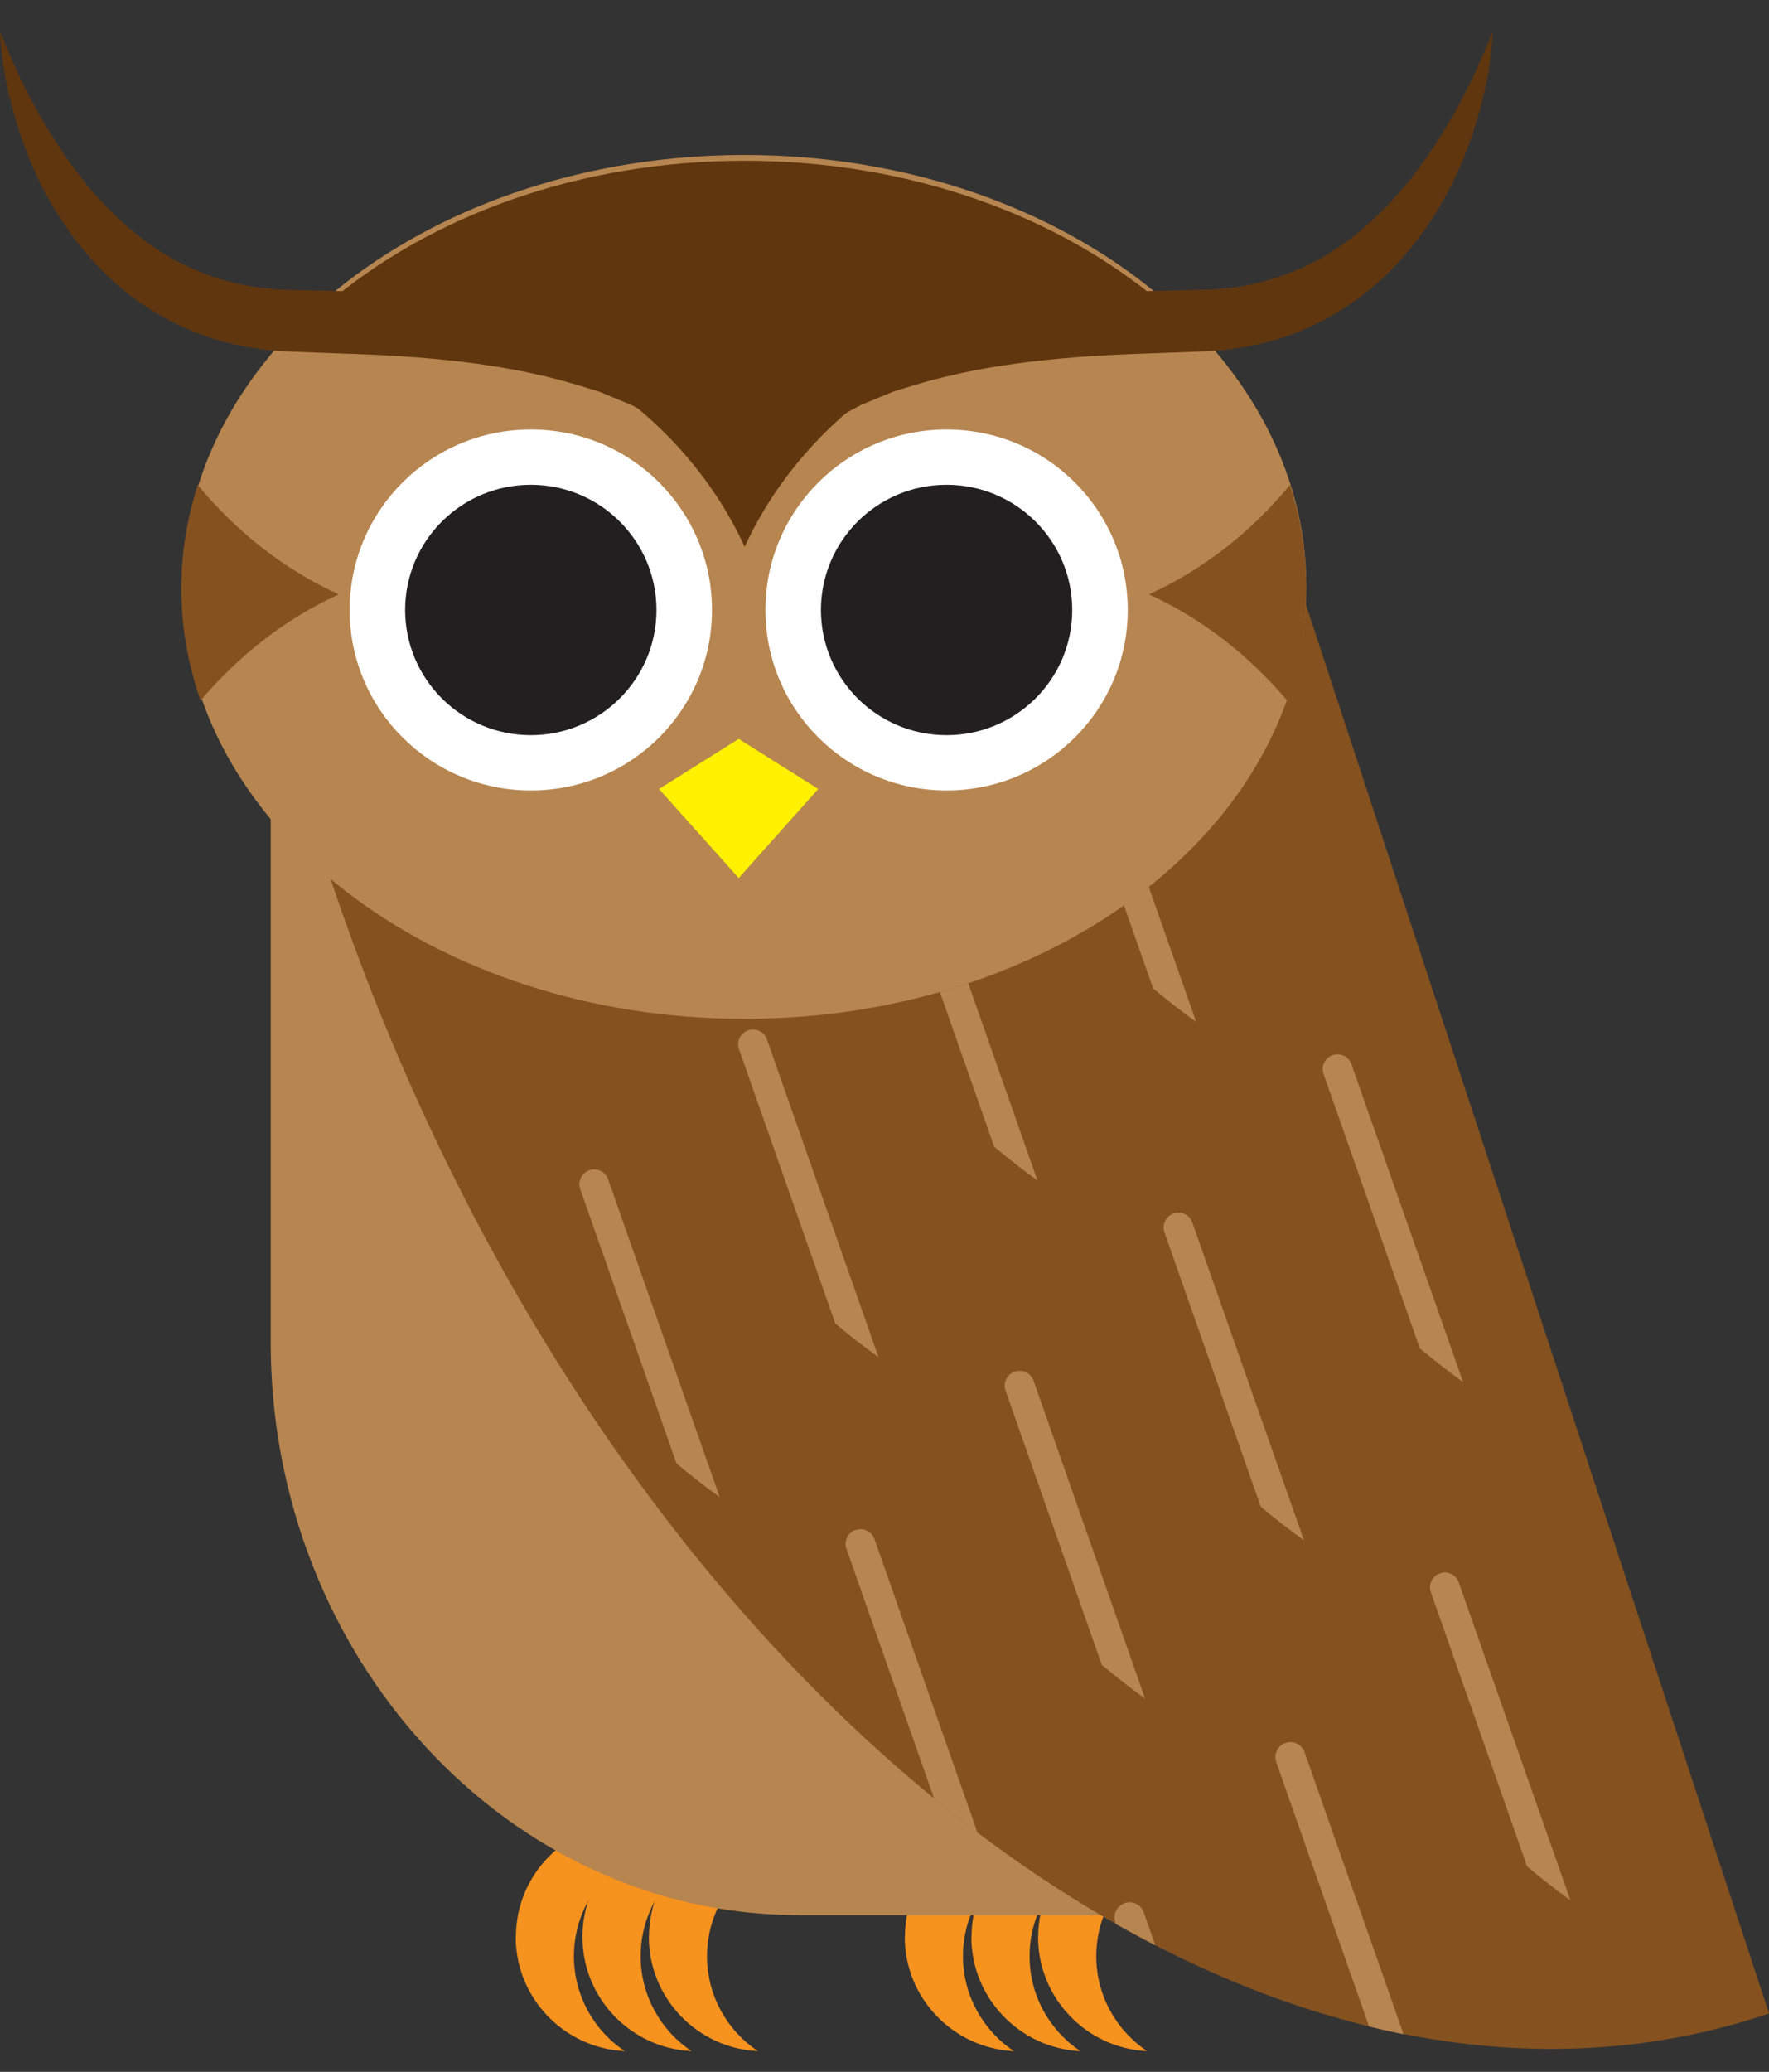
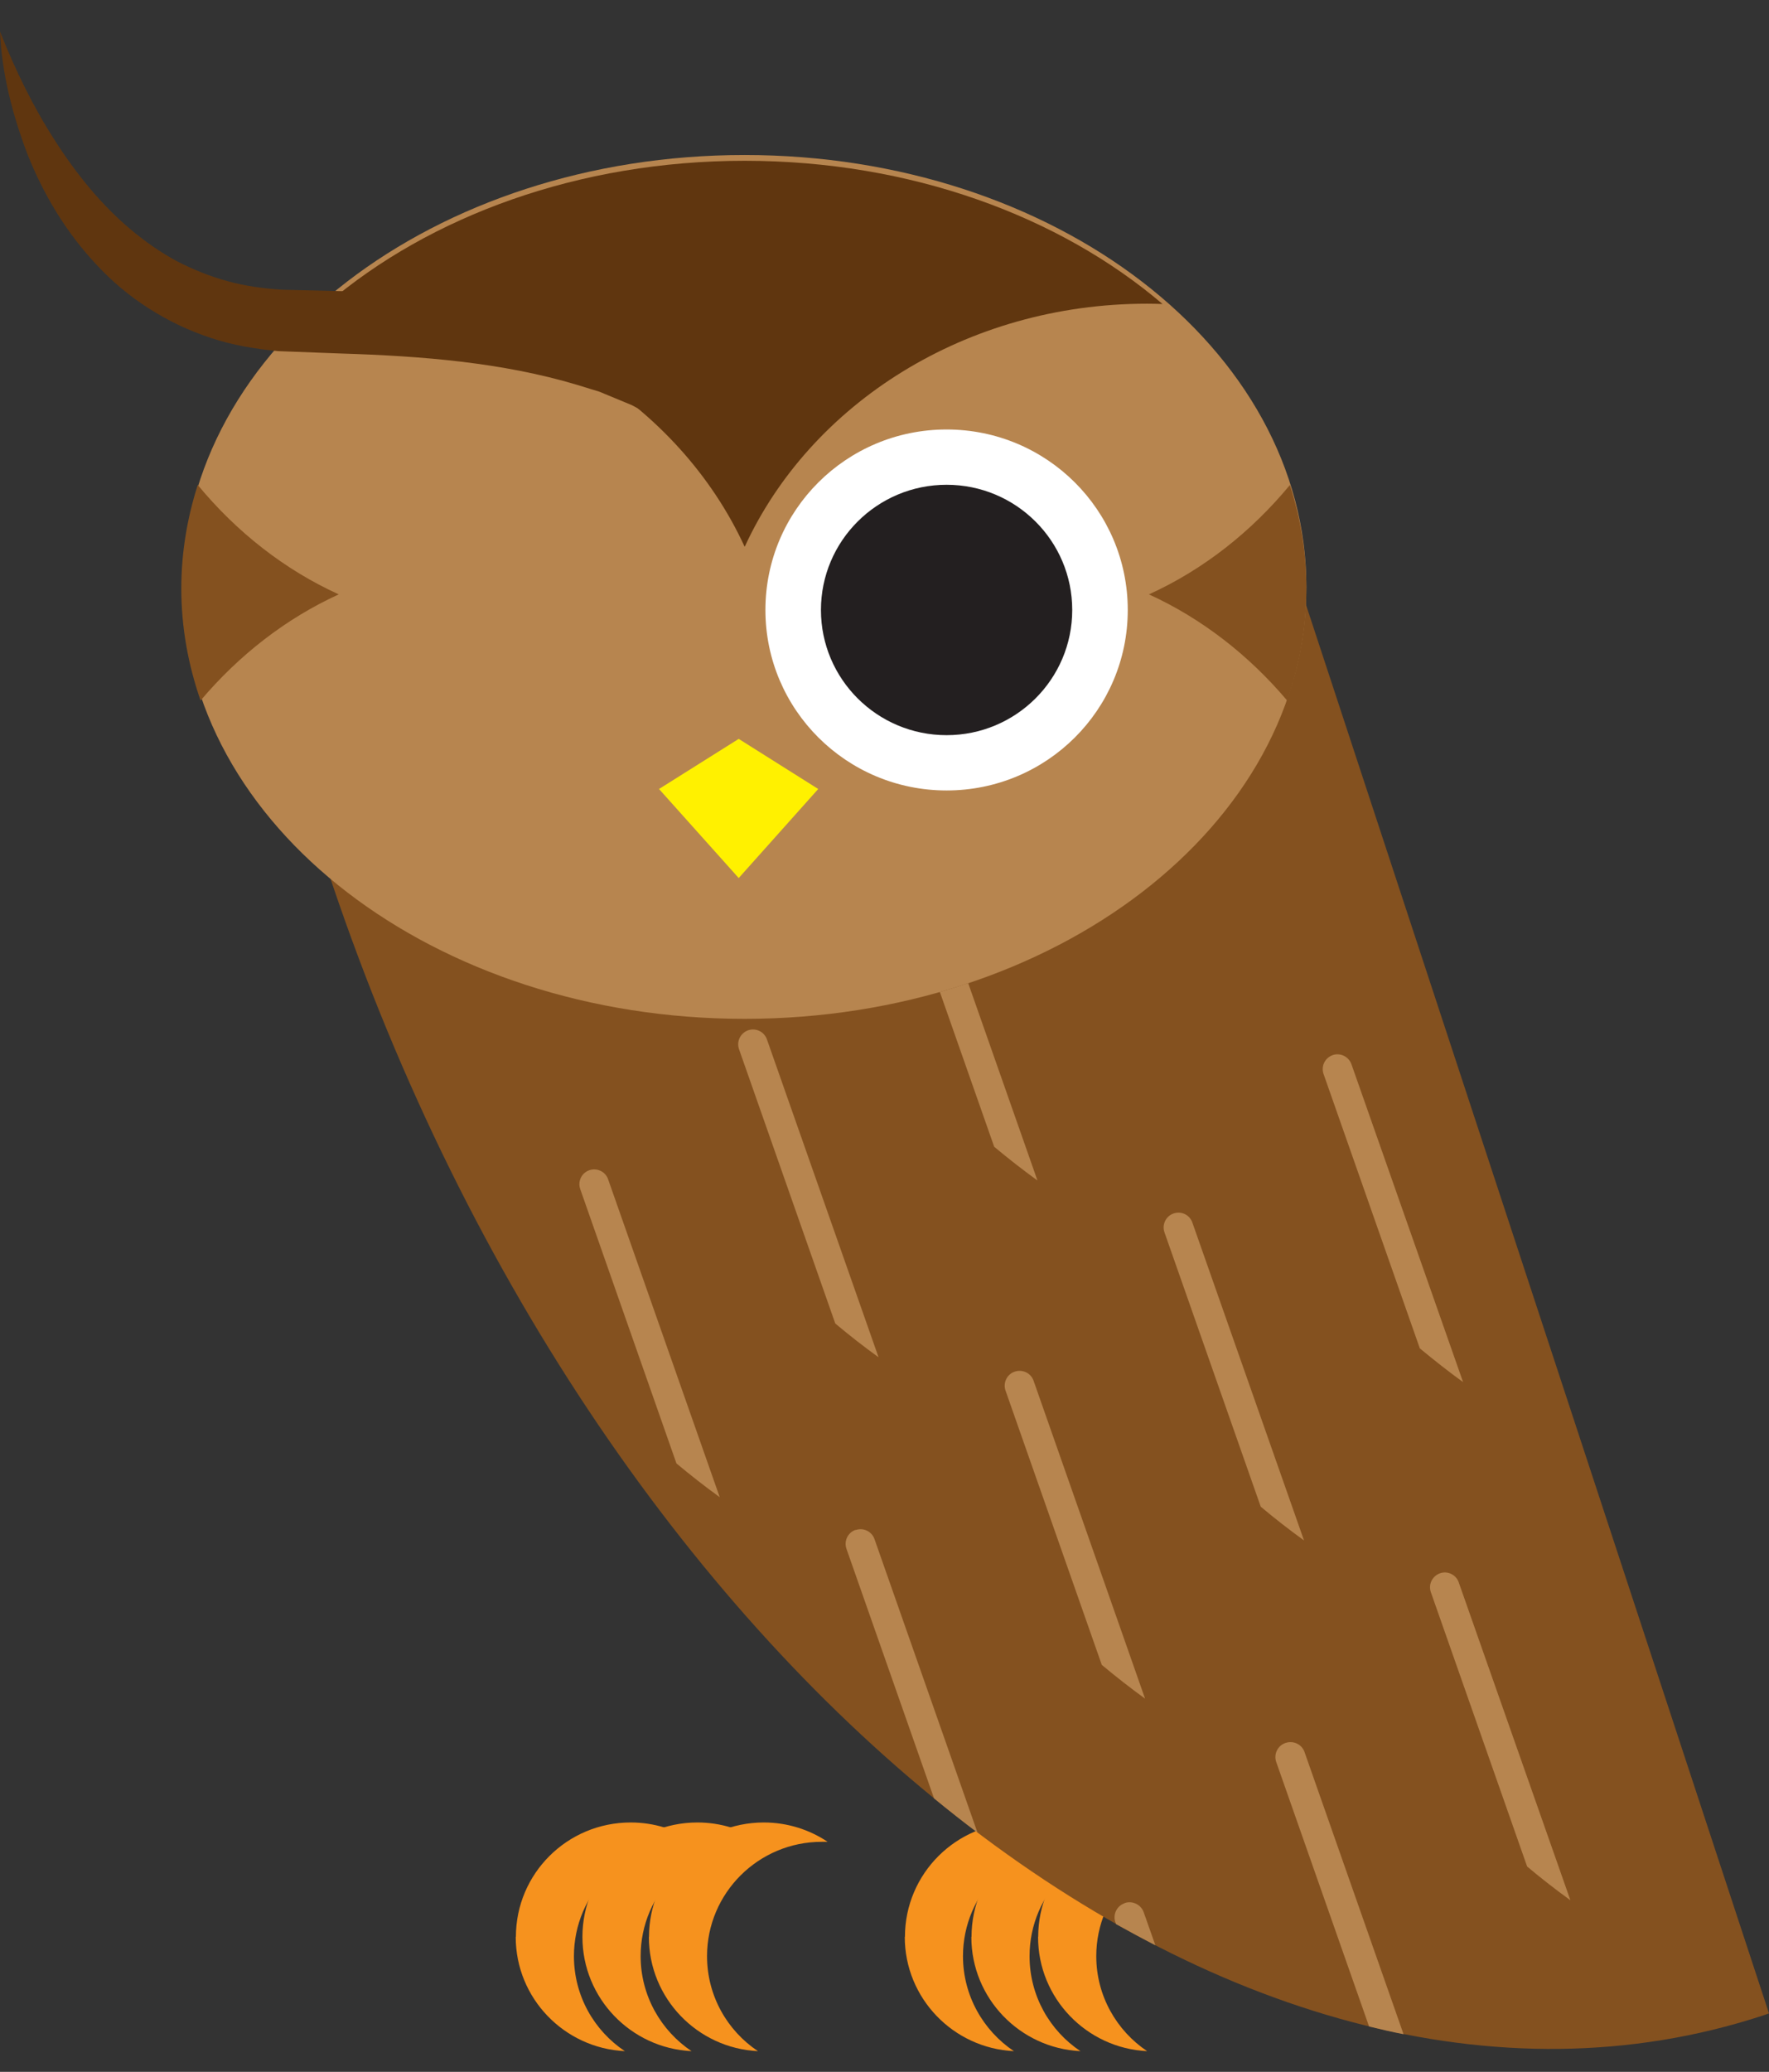
<svg xmlns="http://www.w3.org/2000/svg" width="41" height="48" viewBox="0 0 41 48" fill="none">
  <rect x="0" y="0" width="41" height="48" fill="#333333" stroke="none" />
  <path d="M24.062 44.871C24.062 43.407 25.252 42.222 26.722 42.222C27.269 42.222 27.781 42.388 28.203 42.67C28.158 42.67 28.113 42.67 28.068 42.67C26.598 42.67 25.408 43.859 25.408 45.319C25.408 46.235 25.878 47.045 26.587 47.52C25.18 47.451 24.059 46.291 24.059 44.875L24.062 44.871Z" fill="#F6921E" />
  <path d="M22.517 44.871C22.517 43.407 23.706 42.222 25.176 42.222C25.726 42.222 26.235 42.388 26.657 42.67C26.612 42.67 26.567 42.67 26.522 42.67C25.052 42.67 23.862 43.859 23.862 45.319C23.862 46.235 24.329 47.045 25.041 47.52C23.634 47.451 22.513 46.291 22.513 44.875L22.517 44.871Z" fill="#F6921E" />
  <path d="M20.974 44.871C20.974 43.407 22.164 42.222 23.634 42.222C24.18 42.222 24.692 42.388 25.114 42.67C25.069 42.67 25.024 42.67 24.979 42.67C23.509 42.67 22.319 43.859 22.319 45.319C22.319 46.235 22.79 47.045 23.499 47.52C22.091 47.451 20.97 46.291 20.97 44.875L20.974 44.871Z" fill="#F6921E" />
  <path d="M15.042 44.871C15.042 43.407 16.235 42.222 17.702 42.222C18.248 42.222 18.76 42.388 19.182 42.67C19.137 42.67 19.092 42.67 19.047 42.67C17.577 42.67 16.387 43.859 16.387 45.319C16.387 46.235 16.854 47.045 17.567 47.52C16.159 47.451 15.039 46.291 15.039 44.875L15.042 44.871Z" fill="#F6921E" />
  <path d="M13.499 44.871C13.499 43.407 14.693 42.222 16.163 42.222C16.709 42.222 17.221 42.388 17.643 42.67C17.598 42.67 17.553 42.67 17.508 42.67C16.038 42.67 14.848 43.859 14.848 45.319C14.848 46.235 15.319 47.045 16.028 47.52C14.62 47.451 13.499 46.291 13.499 44.875V44.871Z" fill="#F6921E" />
  <path d="M11.957 44.871C11.957 43.407 13.147 42.222 14.617 42.222C15.167 42.222 15.675 42.388 16.097 42.67C16.052 42.67 16.007 42.67 15.962 42.67C14.492 42.67 13.302 43.859 13.302 45.319C13.302 46.235 13.769 47.045 14.482 47.52C13.074 47.451 11.953 46.291 11.953 44.875L11.957 44.871Z" fill="#F6921E" />
-   <path d="M6.274 31.096V12.726H26.57C27.981 12.726 29.137 13.98 29.137 15.513V44.368H18.504C11.777 44.368 6.274 38.395 6.274 31.096Z" fill="#B7854F" />
  <path d="M29.859 12.764L41 46.645C40.948 46.663 40.896 46.683 40.841 46.7C28.611 50.689 13.707 38.75 7.554 20.039L29.859 12.764Z" fill="#84511F" />
  <path d="M17.256 23.604C24.448 23.604 30.278 19.124 30.278 13.598C30.278 8.071 24.448 3.591 17.256 3.591C10.064 3.591 4.234 8.071 4.234 13.598C4.234 19.124 10.064 23.604 17.256 23.604Z" fill="#B7854F" />
-   <path d="M8.104 14.132C8.104 16.439 9.982 18.313 12.303 18.313C14.624 18.313 16.502 16.443 16.502 14.132C16.502 11.82 14.624 9.95 12.303 9.95C9.982 9.95 8.104 11.82 8.104 14.132Z" fill="white" />
-   <path d="M9.39 14.132C9.39 15.733 10.694 17.032 12.303 17.032C13.911 17.032 15.215 15.733 15.215 14.132C15.215 12.53 13.911 11.231 12.303 11.231C10.694 11.231 9.39 12.53 9.39 14.132Z" fill="#231F20" />
  <path d="M17.74 14.132C17.74 16.439 19.618 18.313 21.939 18.313C24.26 18.313 26.138 16.443 26.138 14.132C26.138 11.82 24.26 9.95 21.939 9.95C19.618 9.95 17.74 11.82 17.74 14.132Z" fill="white" />
  <path d="M19.027 14.132C19.027 15.733 20.331 17.032 21.939 17.032C23.547 17.032 24.851 15.733 24.851 14.132C24.851 12.53 23.547 11.231 21.939 11.231C20.331 11.231 19.027 12.53 19.027 14.132Z" fill="#231F20" />
  <path d="M17.121 20.342L18.964 18.279L17.121 17.118L15.274 18.279L17.121 20.342Z" fill="#FFF100" />
  <path d="M29.897 11.235C28.998 12.323 27.888 13.198 26.629 13.77C27.857 14.331 28.943 15.179 29.832 16.229C30.119 15.403 30.278 14.531 30.278 13.636C30.278 12.809 30.143 12.003 29.897 11.235Z" fill="#84511F" />
  <path d="M17.256 12.661C15.734 9.357 12.133 7.036 7.934 7.036C7.813 7.036 7.692 7.039 7.575 7.043C9.958 5.007 13.413 3.725 17.259 3.725C21.105 3.725 24.557 5.007 26.944 7.043C26.823 7.039 26.705 7.036 26.584 7.036C22.385 7.036 18.785 9.357 17.263 12.661H17.256Z" fill="#60360F" />
-   <path d="M27.729 23.68C27.39 23.436 27.054 23.174 26.726 22.898L26.048 20.973C26.245 20.831 26.439 20.687 26.622 20.539L27.725 23.68H27.729Z" fill="#B7854F" />
  <path d="M24.045 27.349C23.706 27.104 23.371 26.842 23.042 26.567L21.783 22.981C22.005 22.919 22.223 22.85 22.44 22.778L24.045 27.349Z" fill="#B7854F" />
  <path d="M17.339 23.869C17.519 23.808 17.712 23.901 17.775 24.08L20.362 31.444C20.023 31.2 19.687 30.938 19.359 30.662L17.128 24.307C17.066 24.128 17.159 23.935 17.339 23.869Z" fill="#B7854F" />
-   <path d="M13.448 27.548C13.385 27.369 13.479 27.173 13.659 27.111C13.835 27.049 14.032 27.142 14.094 27.321L16.681 34.686C16.343 34.441 16.007 34.179 15.678 33.904L13.448 27.548Z" fill="#B7854F" />
+   <path d="M13.448 27.548C13.385 27.369 13.479 27.173 13.659 27.111C13.835 27.049 14.032 27.142 14.094 27.321L16.681 34.686C16.343 34.441 16.007 34.179 15.678 33.904L13.448 27.548" fill="#B7854F" />
  <path d="M30.883 24.445C31.063 24.383 31.257 24.476 31.322 24.655L33.91 32.02C33.571 31.775 33.239 31.513 32.907 31.238L30.676 24.882C30.613 24.703 30.707 24.507 30.887 24.445H30.883Z" fill="#B7854F" />
  <path d="M27.2 28.113C27.38 28.051 27.573 28.144 27.635 28.323L30.223 35.688C29.884 35.443 29.548 35.182 29.22 34.906L26.989 28.551C26.926 28.372 27.02 28.175 27.2 28.113Z" fill="#B7854F" />
  <path d="M23.516 31.778C23.696 31.716 23.893 31.809 23.955 31.988L26.539 39.353C26.2 39.108 25.868 38.847 25.536 38.571L23.305 32.216C23.243 32.037 23.336 31.84 23.516 31.778Z" fill="#B7854F" />
  <path d="M19.832 35.447C20.009 35.385 20.206 35.478 20.268 35.657L22.655 42.457C22.316 42.202 21.984 41.94 21.648 41.664L19.618 35.881C19.556 35.702 19.649 35.505 19.829 35.443L19.832 35.447Z" fill="#B7854F" />
  <path d="M33.374 36.449C33.55 36.387 33.747 36.48 33.809 36.659L36.397 44.024C36.058 43.779 35.722 43.518 35.394 43.242L33.163 36.887C33.1 36.708 33.194 36.515 33.374 36.449Z" fill="#B7854F" />
  <path d="M29.794 40.38C29.974 40.318 30.174 40.41 30.236 40.593L32.53 47.127C32.263 47.076 31.997 47.014 31.731 46.948L29.579 40.821C29.517 40.641 29.61 40.441 29.794 40.38Z" fill="#B7854F" />
  <path d="M26.065 44.089C26.245 44.027 26.446 44.124 26.508 44.303L26.778 45.068C26.473 44.909 26.172 44.747 25.868 44.578L25.851 44.534C25.788 44.355 25.882 44.155 26.065 44.093V44.089Z" fill="#B7854F" />
-   <path d="M17.401 12.354C17.304 11.879 17.373 11.362 17.546 10.89L17.608 10.708C17.633 10.649 17.664 10.594 17.692 10.536L17.868 10.194L18.089 9.881C18.165 9.778 18.231 9.664 18.324 9.574L18.591 9.295C18.681 9.202 18.767 9.106 18.871 9.03C19.072 8.872 19.272 8.71 19.483 8.562C19.701 8.431 19.919 8.303 20.14 8.176C20.196 8.145 20.251 8.11 20.306 8.083L20.479 8.007L20.825 7.856C22.693 7.06 24.692 6.808 26.646 6.743L28.057 6.709C28.483 6.681 28.908 6.629 29.316 6.512C29.724 6.402 30.119 6.243 30.499 6.047C30.876 5.847 31.233 5.596 31.568 5.313C32.242 4.749 32.824 4.039 33.322 3.257C33.827 2.479 34.242 1.624 34.598 0.729C34.556 1.7 34.311 2.654 33.958 3.577C33.591 4.497 33.069 5.379 32.357 6.133C31.654 6.895 30.731 7.49 29.714 7.825C29.206 7.997 28.677 8.079 28.151 8.131L26.691 8.186C24.827 8.245 22.959 8.393 21.223 8.913L20.898 9.013L20.735 9.061C20.683 9.082 20.631 9.103 20.579 9.123L19.957 9.382C19.756 9.481 19.57 9.595 19.369 9.702C19.265 9.75 19.182 9.819 19.092 9.884L18.819 10.081C18.719 10.139 18.649 10.226 18.567 10.298L18.321 10.529L18.11 10.787C18.075 10.832 18.037 10.873 18.003 10.918L17.909 11.059C17.657 11.438 17.47 11.872 17.404 12.351L17.401 12.354Z" fill="#60360F" />
  <path d="M17.19 12.354C17.124 11.875 16.938 11.441 16.685 11.062L16.595 10.921C16.561 10.877 16.523 10.832 16.488 10.79L16.277 10.532L16.031 10.301C15.945 10.229 15.876 10.143 15.779 10.084L15.506 9.888C15.416 9.822 15.333 9.754 15.229 9.705C15.028 9.602 14.841 9.485 14.641 9.385L14.018 9.127C13.966 9.106 13.918 9.082 13.863 9.065L13.7 9.016L13.375 8.916C11.639 8.396 9.771 8.248 7.907 8.19L6.447 8.135C5.921 8.083 5.392 8 4.884 7.828C3.867 7.494 2.943 6.898 2.241 6.137C1.529 5.382 1.006 4.5 0.64 3.581C0.287 2.658 0.042 1.7 0 0.732C0.356 1.628 0.771 2.479 1.276 3.26C1.774 4.039 2.355 4.752 3.03 5.317C3.365 5.599 3.722 5.847 4.099 6.051C4.479 6.247 4.873 6.405 5.282 6.516C5.69 6.629 6.112 6.684 6.54 6.712L7.952 6.746C9.902 6.812 11.902 7.063 13.773 7.859L14.119 8.011L14.292 8.086C14.347 8.114 14.402 8.148 14.458 8.179C14.679 8.307 14.9 8.434 15.118 8.565C15.329 8.713 15.53 8.875 15.73 9.034C15.834 9.106 15.921 9.206 16.011 9.299L16.277 9.578C16.37 9.664 16.436 9.781 16.512 9.884L16.733 10.198L16.91 10.539C16.938 10.598 16.969 10.649 16.993 10.711L17.055 10.894C17.225 11.369 17.294 11.882 17.197 12.358L17.19 12.354Z" fill="#60360F" />
  <path d="M4.583 11.235C5.482 12.323 6.592 13.198 7.851 13.77C6.624 14.331 5.537 15.179 4.649 16.229C4.361 15.403 4.202 14.531 4.202 13.636C4.202 12.809 4.337 12.003 4.583 11.235Z" fill="#84511F" />
</svg>